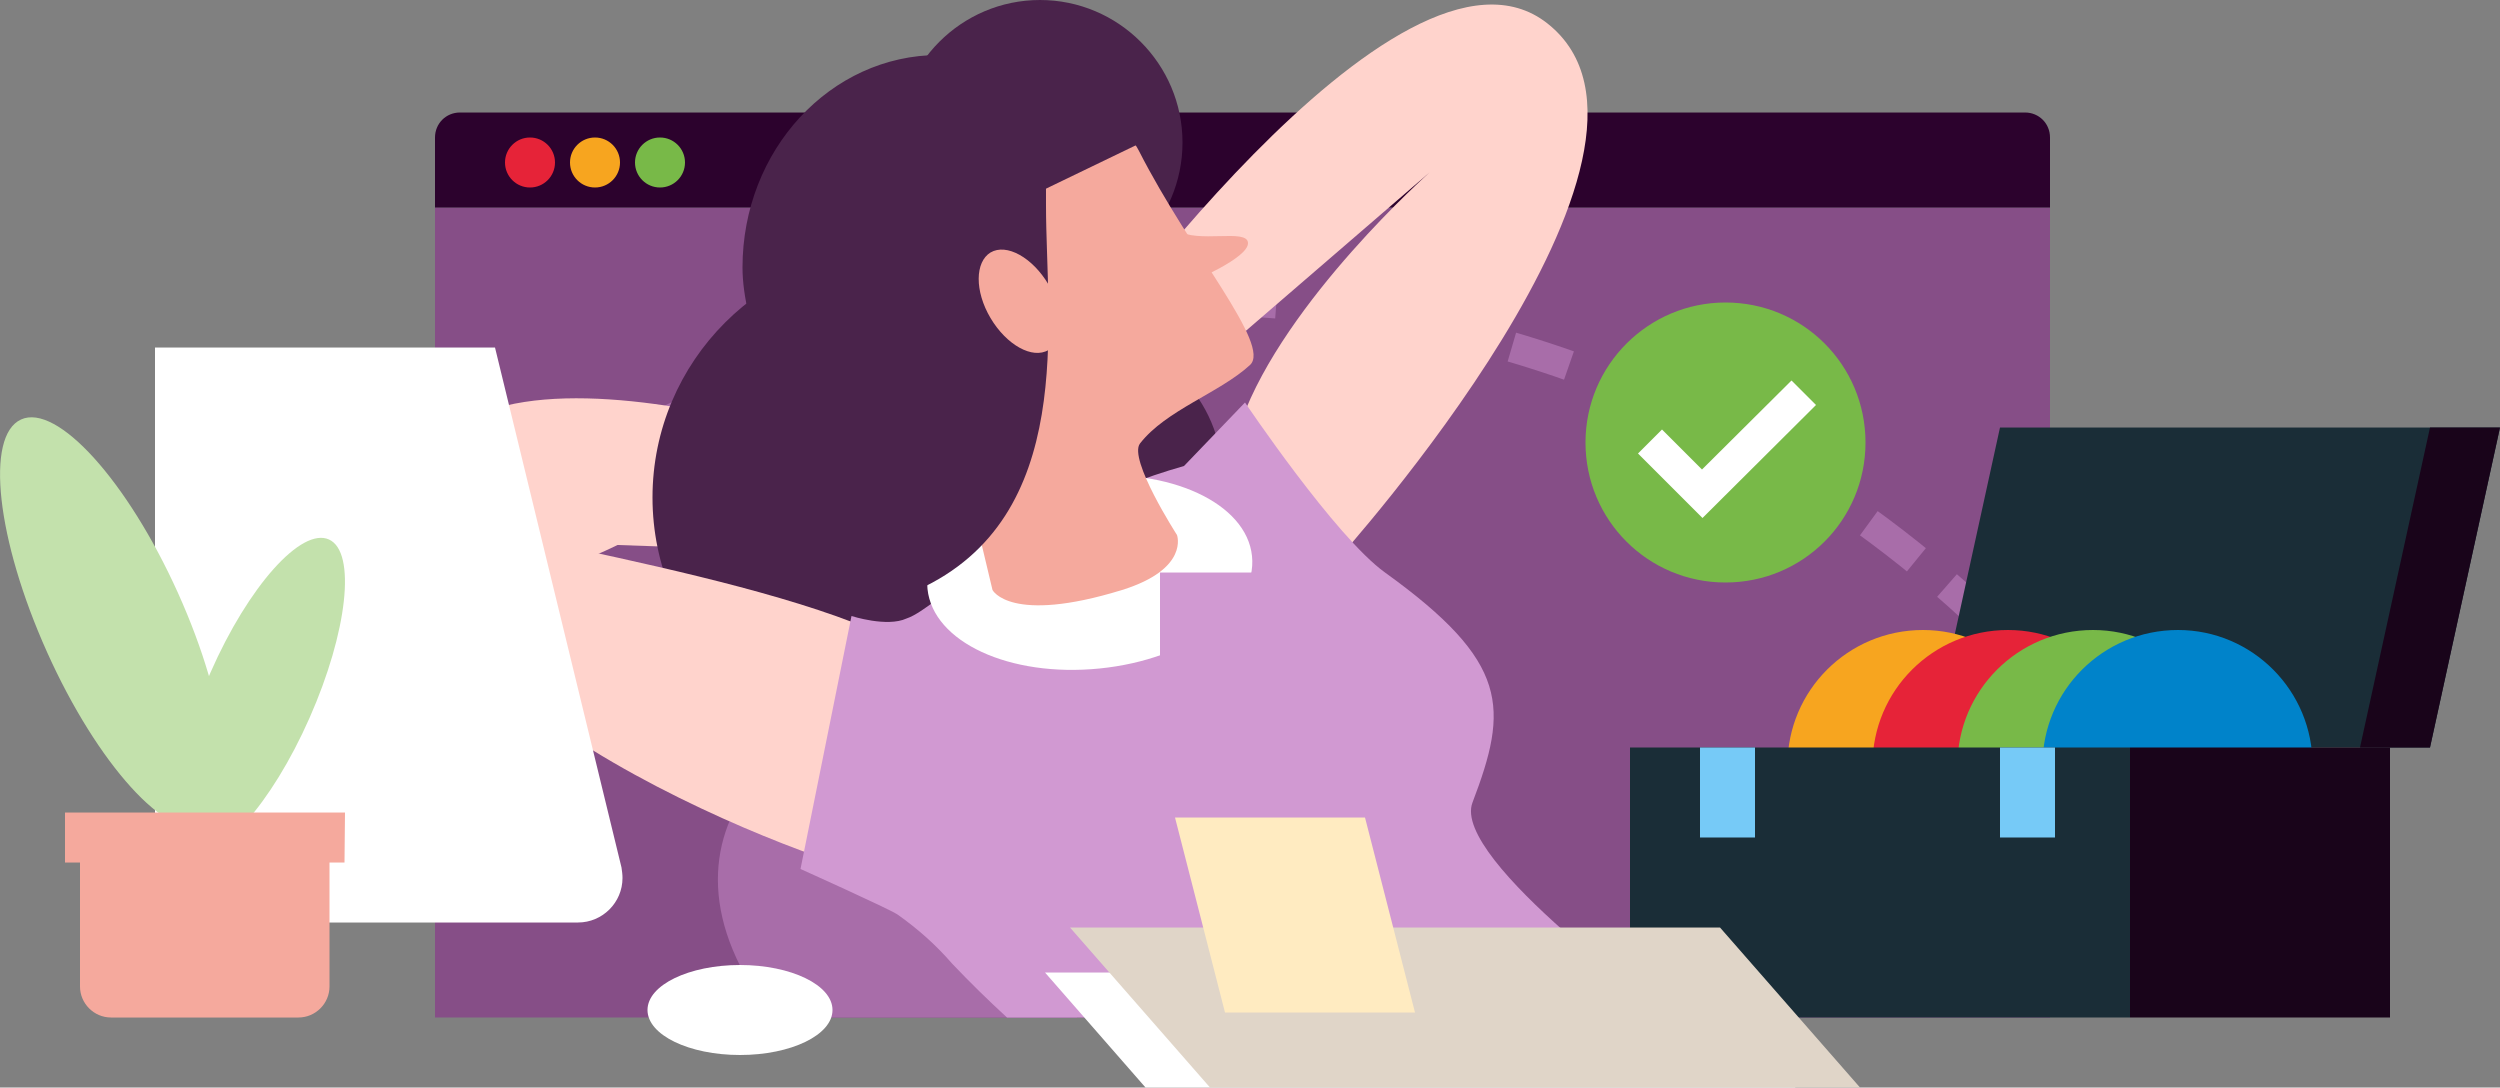
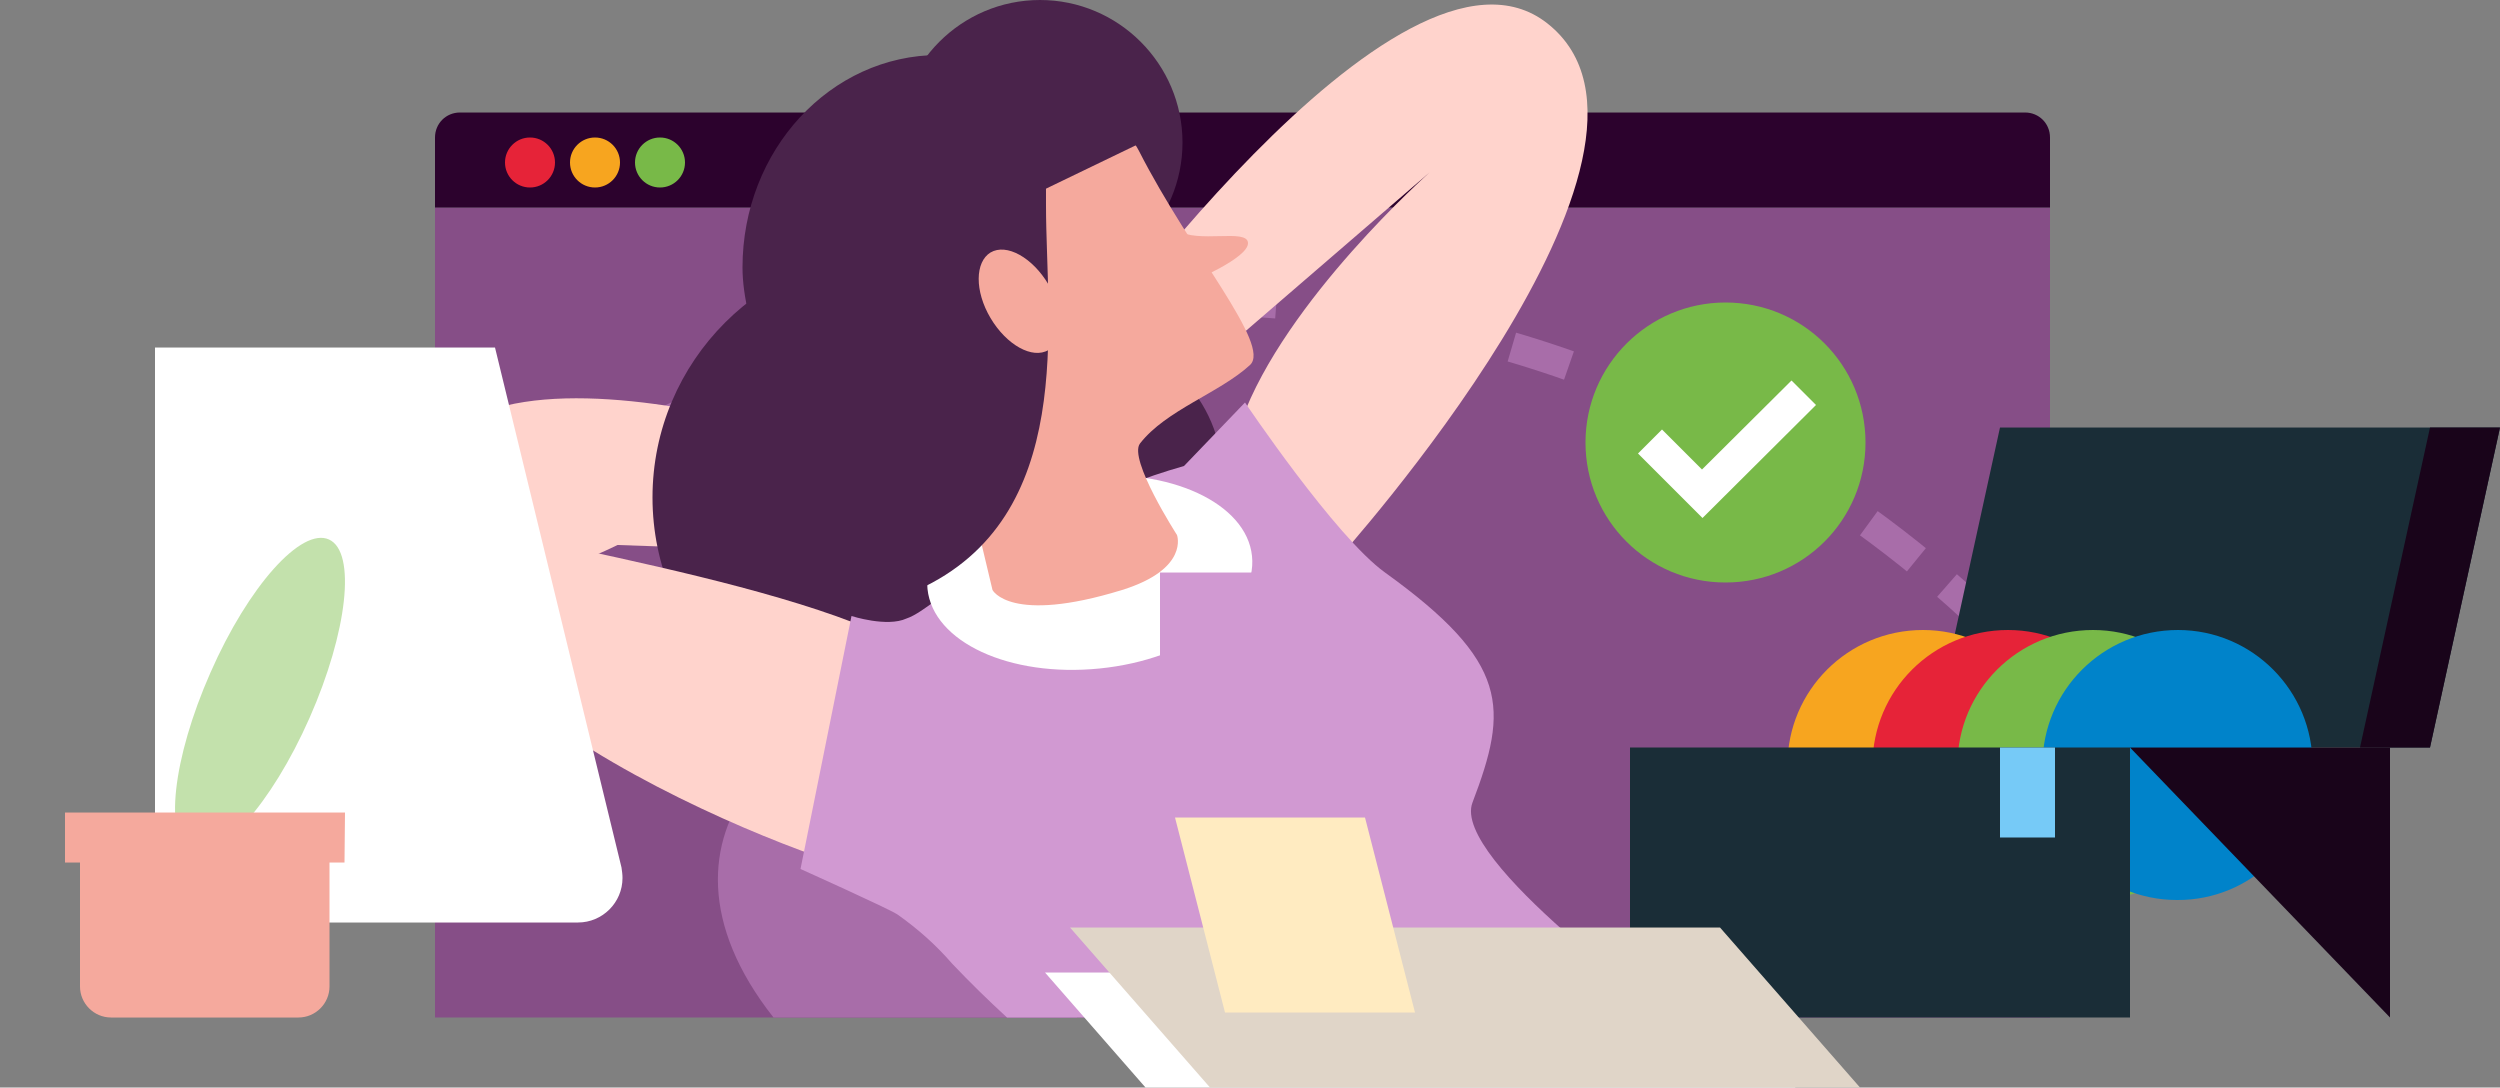
<svg xmlns="http://www.w3.org/2000/svg" enable-background="new 0 0 500 217.5" viewBox="0 0 500 217.5">
  <rect x="0" y="0" width="500" height="217.5" fill="#808080" stroke="none" />
  <path d="m87 41.5h323v162h-323z" fill="#864e87" />
  <path d="m92 22.5h313c2.8 0 5 2.2 5 5v14h-323v-14c0-2.8 2.2-5 5-5z" fill="#2c022d" />
  <circle cx="106" cy="32.5" fill="#e62338" r="5" />
  <circle cx="119" cy="32.5" fill="#f7a51f" r="5" />
  <circle cx="132" cy="32.5" fill="#78b948" r="5" />
  <path d="m30.6 185c59.4-113.9 199.9-158 313.8-98.6 39 20.4 71.4 51.3 93.5 89.4" fill="none" stroke="#a86da9" stroke-dasharray="12 8" stroke-miterlimit="10" stroke-width="6" />
  <path d="m216 67c15.7 0 28.5 12.8 28.5 28.5s-12.8 28.5-28.5 28.5-28.5-12.8-28.5-28.5 12.8-28.5 28.5-28.5z" fill="#4a234b" />
  <path d="m83.2 95.3c12.8-35.6 104.3.7 104.3.7l-6 15-58-2s-55.2 27.7-40.3-13.7z" fill="#ffd3cc" />
  <path d="m180 50c27.3 0 49.5 22.2 49.5 49.5s-22.2 49.5-49.5 49.5-49.5-22.2-49.5-49.5c0-27.3 22.2-49.5 49.5-49.5z" fill="#4a234b" />
  <path d="m215.4 203.5c-3.7-26.6-11-62.4-23.9-63.5-31.5-2.6-66.2 26.2-36.8 63.5z" fill="#a86da9" />
  <path d="m267.3 112.1s74.2-82.1 42.2-107.4c-29.7-23.5-95.3 69.9-95.3 69.9l6.3 16.3 65.4-56.4s-28.9 25.6-37.6 49.6c-9 24.8 19 28 19 28z" fill="#ffd3cc" />
  <path d="m176.5 175c-9.2-.5-104.1-35-91.3-73.7-1.4 4.4 71.1 13.3 97.3 28.7 19.5 11.5 3.2 45.5-6 45z" fill="#ffd3cc" />
  <path d="m190.4 192.7c3.7 3.9 7.4 7.5 11 10.8h133.1s-44.4-31.6-40-43c7.2-18.9 7.5-28-17.5-46-9.9-7.1-28-34-28-34l-12.2 12.7c-32.8 9.3-48.8 28.3-55.5 30.5-3.9 1.8-11-.5-11-.5l-10.2 50.6s17.6 7.9 19.4 9.1c4.1 2.9 7.7 6.1 10.9 9.8z" fill="#d199d2" />
  <path d="m208 0c15.7 0 28.5 12.8 28.5 28.5s-12.8 28.5-28.5 28.5-28.5-12.8-28.5-28.5c0-15.7 12.8-28.5 28.5-28.5z" fill="#4a234b" />
  <path d="m216 95.3c17.9-1.8 33.3 5.3 34.4 15.9s-12.5 20.7-30.5 22.5-33.3-5.3-34.4-15.9 12.6-20.7 30.5-22.5z" fill="#fff" />
  <path d="m232 135.5v-21h28z" fill="#d199d2" />
  <path d="m198.5 118-4.5-18.9s-36.4-31.1-30.5-45.1c15.3-36.6 56.3-39.6 64.3-23.8 10.4 20.4 26.5 38.8 22.2 42.8-6.1 5.6-16.8 9-22 15.7-2.4 3.1 7.4 18.3 7.4 18.3s2.5 6.8-11 11c-22.4 6.9-25.9 0-25.9 0z" fill="#f5a99d" />
  <path d="m238.4 56.3s11.3-4.7 11.2-7.7-10.1.2-14.3-2.6c-2.3-1.6-4.9-2.8-7.6-3.6z" fill="#f5a99d" />
  <path d="m233.5 26-29 14-11 57-26-31 5-36 21-17 30-2z" fill="#4a234b" />
  <path d="m187.8 11c21.7 0 21.4 6.7 21.4 30.1s6.3 62.4-25.7 76.9c-5.2 2.4-35-41-35-64.5s17.6-42.5 39.3-42.5z" fill="#4a234b" />
  <path d="m198.1 50.5c3.2-1.9 8.4 1 11.6 6.4s3.2 11.2 0 13.1-8.4-1-11.6-6.4-3.1-11.2 0-13.1z" fill="#f5a99d" />
  <path d="m345.1 60.5c15.5 0 28 12.5 28 28s-12.5 28-28 28-28-12.5-28-28 12.6-28 28-28z" fill="#78b948" />
  <g fill="#fff">
    <path d="m340.4 93.9 17.9-17.8 4.9 4.9-22.7 22.6-12.9-12.9 4.8-4.8z" />
    <path d="m31 184.5h84.6c4.9 0 8.9-4 8.9-8.9 0-.7-.1-1.4-.2-2.1l-25.3-104h-68z" />
-     <path d="m148 193c10.2 0 18.5 4 18.5 9s-8.3 9-18.5 9-18.5-4-18.5-9 8.3-9 18.5-9z" />
  </g>
  <path d="m386 149.5h100l14-64h-100z" fill="#1a2d37" />
  <path d="m472 149.5h14l14-64h-14z" fill="#19041a" />
  <path d="m384.6 126c14.9 0 27 12.2 26.9 27.1 0 14.9-12.2 27-27.1 26.9-14.9 0-26.9-12.1-26.9-27s12.1-27 27.1-27c-.1 0 0 0 0 0z" fill="#f7a51f" />
  <path d="m401.6 126c14.9 0 27 12.2 26.9 27.1s-12.2 27-27.1 26.9c-14.9 0-26.9-12.1-26.9-27s12.1-27 27.1-27c-.1 0 0 0 0 0z" fill="#e62338" />
  <path d="m418.6 126c14.9 0 27 12.2 26.9 27.1 0 14.9-12.2 27-27.1 26.9-14.9 0-26.9-12.1-26.9-27s12.1-27 27.1-27c-.1 0 0 0 0 0z" fill="#78b948" />
  <path d="m435.6 126c14.9 0 27 12.2 26.9 27.1 0 14.9-12.2 27-27.1 26.9-14.9 0-26.9-12.1-26.9-27s12.1-27 27.1-27c-.1 0 0 0 0 0z" fill="#0083ca" />
  <path d="m326 149.5h100v54h-100z" fill="#1a2d37" />
-   <path d="m426 149.5h52v54h-52z" fill="#19041a" />
-   <path d="m340 149.5h11v18h-11z" fill="#76caf7" />
+   <path d="m426 149.5h52v54z" fill="#19041a" />
  <path d="m400 149.5h11v18h-11z" fill="#76caf7" />
  <path d="m359.1 217.5-20.1-23h-130l20.1 23z" fill="#fff" />
  <path d="m372 217.5h-130l-28-32h130z" fill="#e0d5c8" />
  <path d="m283 202.5h-38l-10-39h38z" fill="#ffebc1" />
-   <path d="m35.6 118.6c10.1 22.4 12.4 43.2 5.2 46.5s-21.3-12.2-31.4-34.7-12.4-43.2-5.2-46.5 21.3 12.3 31.4 34.7z" fill="#c3e1ac" />
  <path d="m42.1 134.5c-7.6 17.2-9.4 33.2-3.9 35.7s16.1-9.4 23.7-26.6 9.4-33.2 3.9-35.7-16.1 9.3-23.7 26.6z" fill="#c3e1ac" />
  <path d="m69 162.5h-56v10h3v24.8c0 3.4 2.8 6.2 6.2 6.2h37.5c3.4 0 6.2-2.8 6.2-6.2v-24.8h3z" fill="#f5a99d" />
</svg>